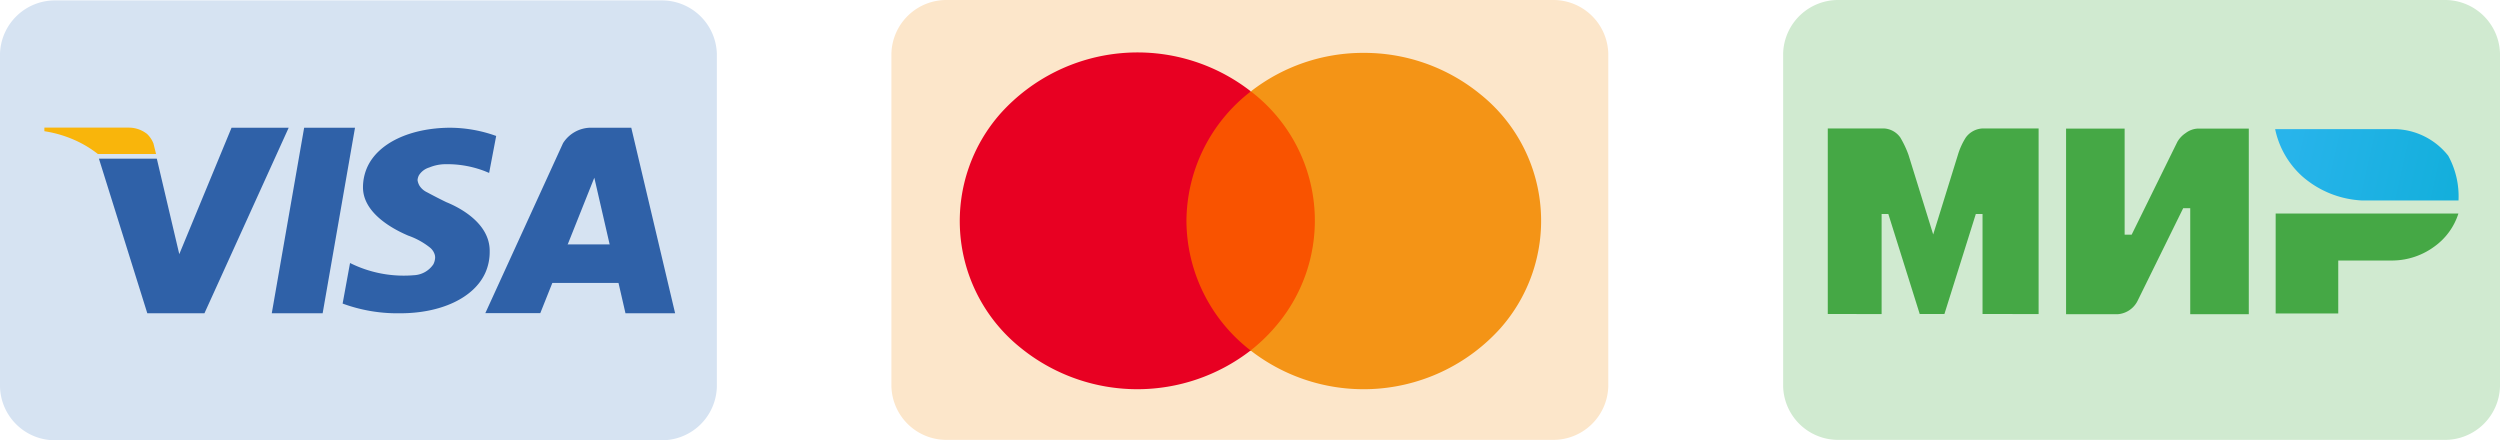
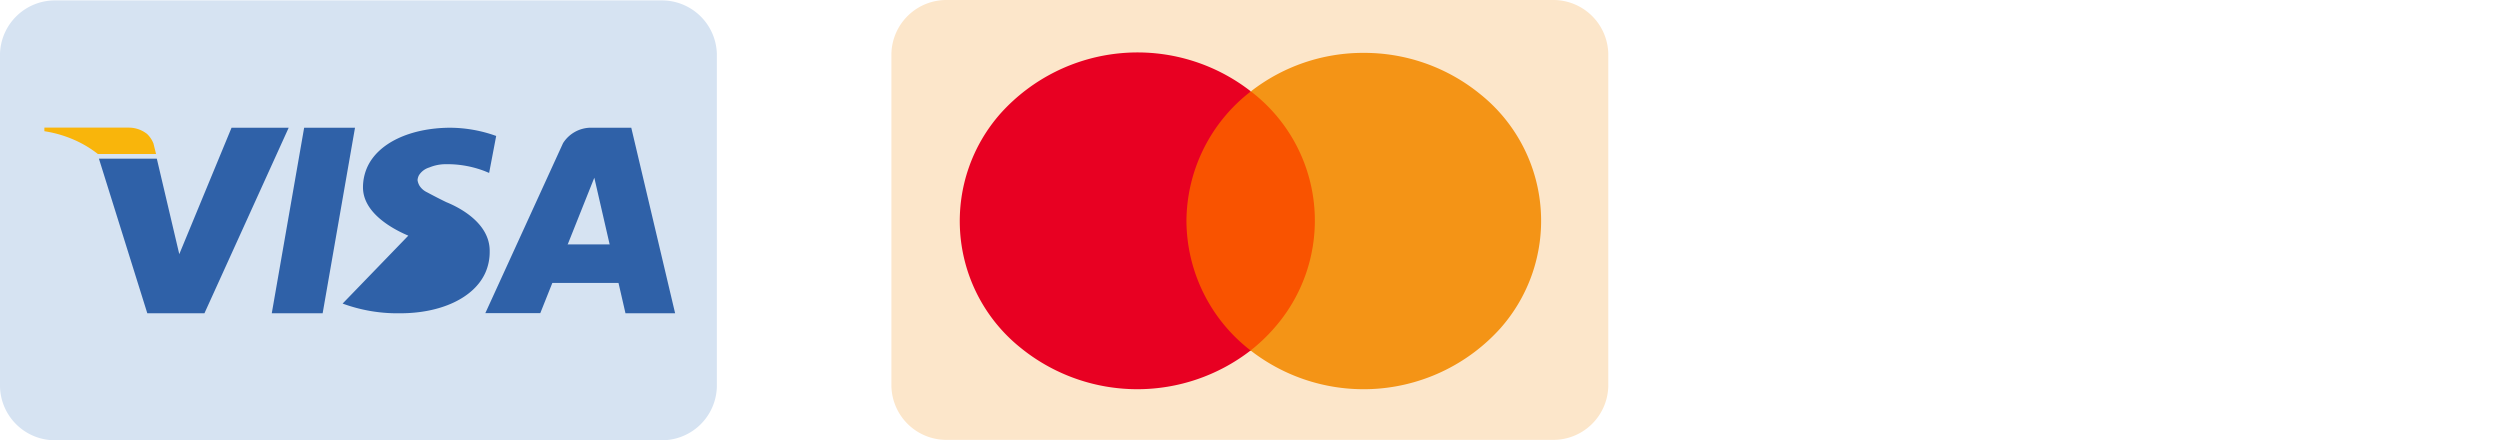
<svg xmlns="http://www.w3.org/2000/svg" id="Слой_1" data-name="Слой 1" viewBox="0 0 171.017 30.118">
  <defs>
    <style>.cls-1{fill:none;}.cls-2{clip-path:url(#clip-path);}.cls-3{fill:#d6e3f2;}.cls-4{fill:#2f61a8;}.cls-5{fill:#f9b50b;}.cls-6{clip-path:url(#clip-path-2);}.cls-7{fill:#fce6ca;}.cls-8{fill:#f95300;}.cls-9{fill:#f49416;}.cls-10{fill:#e80022;}.cls-11{clip-path:url(#clip-path-3);}.cls-12{fill:#d0ead0;}.cls-13{fill:#45a845;}.cls-14{fill:url(#Безымянный_градиент);}</style>
    <clipPath id="clip-path" transform="translate(-0.502 -0.728)">
      <rect class="cls-1" x="0.255" width="50" height="31" />
    </clipPath>
    <clipPath id="clip-path-2" transform="translate(-0.502 -0.728)">
      <rect class="cls-1" x="61" width="50" height="31" />
    </clipPath>
    <clipPath id="clip-path-3" transform="translate(-0.502 -0.728)">
-       <rect class="cls-1" x="122" width="50" height="31" />
-     </clipPath>
+       </clipPath>
    <linearGradient id="Безымянный_градиент" x1="158.744" y1="11.679" x2="170.211" y2="14.249" gradientTransform="translate(-1.971 -1.117)" gradientUnits="userSpaceOnUse">
      <stop offset="0" stop-color="#28b4eb" />
      <stop offset="1" stop-color="#14afdc" />
    </linearGradient>
  </defs>
  <g class="cls-2">
    <path class="cls-3" d="M45.694,30.845H4.348A3.762,3.762,0,0,1,.502,27.198V4.404A3.762,3.762,0,0,1,4.348.757H45.694a3.762,3.762,0,0,1,3.846,3.647V27.198A3.762,3.762,0,0,1,45.694,30.845Z" transform="translate(-0.502 -0.728)" />
    <polygon class="cls-4" points="38.708 16.717 41.806 16.717 42.433 19.354 37.683 19.354 38.708 16.717" />
    <path class="cls-4" d="M33.702,22.148l5.316-11.627a2.269,2.269,0,0,1,1.88-1.057h2.787l3,12.695H43.289l-2.132-9.275L37.462,22.148Z" transform="translate(-0.502 -0.728)" />
-     <path class="cls-4" d="M23.94,21.494a10.832,10.832,0,0,0,3.923.664c2.753.008,5.066-1.027,5.846-2.786a3.484,3.484,0,0,0,.291-1.438,2.557,2.557,0,0,0-.042-.509c-.322-1.747-2.398-2.654-2.932-2.871-.485-.236-.921-.463-1.313-.674a1.226,1.226,0,0,1-.514-.447,1.033,1.033,0,0,1-.134-.387.884.884,0,0,1,.092-.323,1.253,1.253,0,0,1,.71-.538,2.945,2.945,0,0,1,1.16-.225,7.132,7.132,0,0,1,2.658.483l.277.114.482-2.528a9.4,9.4,0,0,0-3.212-.563c-2.652.027-4.875,1.031-5.622,2.733a3.36,3.36,0,0,0-.277,1.33,2.249,2.249,0,0,0,.019.31c.223,1.686,2.316,2.683,3.081,3.009a5.096,5.096,0,0,1,1.484.817.992.992,0,0,1,.332.512.791.791,0,0,1,.019.18,1.13,1.13,0,0,1-.119.447,1.692,1.692,0,0,1-1.326.75,8.226,8.226,0,0,1-4.376-.835Z" transform="translate(-0.502 -0.728)" />
+     <path class="cls-4" d="M23.94,21.494a10.832,10.832,0,0,0,3.923.664c2.753.008,5.066-1.027,5.846-2.786a3.484,3.484,0,0,0,.291-1.438,2.557,2.557,0,0,0-.042-.509c-.322-1.747-2.398-2.654-2.932-2.871-.485-.236-.921-.463-1.313-.674a1.226,1.226,0,0,1-.514-.447,1.033,1.033,0,0,1-.134-.387.884.884,0,0,1,.092-.323,1.253,1.253,0,0,1,.71-.538,2.945,2.945,0,0,1,1.16-.225,7.132,7.132,0,0,1,2.658.483l.277.114.482-2.528a9.4,9.4,0,0,0-3.212-.563c-2.652.027-4.875,1.031-5.622,2.733a3.36,3.36,0,0,0-.277,1.33,2.249,2.249,0,0,0,.019.31c.223,1.686,2.316,2.683,3.081,3.009Z" transform="translate(-0.502 -0.728)" />
    <polygon class="cls-4" points="20.806 8.736 24.285 8.736 22.071 21.431 18.591 21.431 20.806 8.736 20.806 8.736" />
    <polygon class="cls-4" points="6.766 10.852 10.727 10.852 12.264 17.386 15.84 8.736 19.749 8.736 13.985 21.431 10.077 21.431 6.766 10.852" />
    <path class="cls-5" d="M3.538,9.459H9.352a2.01,2.01,0,0,1,1.213.435,1.844,1.844,0,0,1,.434.648l.178.719H7.194a7.411,7.411,0,0,0-1.345-.841,8.148,8.148,0,0,0-2.311-.716Z" transform="translate(-0.502 -0.728)" />
  </g>
  <g class="cls-6">
    <path class="cls-7" d="M106.673,30.818H65.327a3.762,3.762,0,0,1-3.846-3.647V4.376A3.762,3.762,0,0,1,65.327.729h41.346a3.762,3.762,0,0,1,3.846,3.647V27.171A3.762,3.762,0,0,1,106.673,30.818Z" transform="translate(-0.502 -0.728)" />
    <path class="cls-8" d="M90.921,6.98l-10.116.032.317,17.732,10.116-.032Z" transform="translate(-0.502 -0.728)" />
    <path class="cls-9" d="M93.795,4.345a12.491,12.491,0,0,0-7.726,2.635A11.109,11.109,0,0,1,88.176,22.548q-.19.249-.393.487-.068.08-.137.159a11.852,11.852,0,0,1-1.594,1.509,12.591,12.591,0,0,0,17.082-1.512,11.095,11.095,0,0,0-.946-15.662q-.236-.209-.483-.404-.082-.067-.166-.132A12.541,12.541,0,0,0,93.795,4.345Z" transform="translate(-0.502 -0.728)" />
    <path class="cls-10" d="M81.663,15.849a11.256,11.256,0,0,1,4.406-8.869A12.607,12.607,0,0,0,68.963,8.47,11.108,11.108,0,0,0,69.885,24.153q.236.21.483.405.082.067.166.132a12.661,12.661,0,0,0,15.518.013A11.254,11.254,0,0,1,81.663,15.849Z" transform="translate(-0.502 -0.728)" />
  </g>
  <g class="cls-11">
    <path class="cls-12" d="M167.673,30.818H126.327a3.762,3.762,0,0,1-3.846-3.647V4.376A3.762,3.762,0,0,1,126.327.729h41.346a3.762,3.762,0,0,1,3.846,3.647V27.171A3.762,3.762,0,0,1,167.673,30.818Z" transform="translate(-0.502 -0.728)" />
    <path class="cls-13" d="M156.173,15.336h12.5a4.418,4.418,0,0,1-1.634,2.251,4.894,4.894,0,0,1-2.818.961h-3.767v3.624h-4.281Z" transform="translate(-0.502 -0.728)" />
    <path class="cls-14" d="M156.137,9.56h8.204a4.773,4.773,0,0,1,3.637,1.823,5.769,5.769,0,0,1,.703,3.06h-6.57a6.693,6.693,0,0,1-4.121-1.654A5.983,5.983,0,0,1,156.137,9.56Z" transform="translate(-0.502 -0.728)" />
    <path class="cls-13" d="M141.835,9.527h4.006v7.254h.481l3.125-6.348a1.805,1.805,0,0,1,.57-.603,1.501,1.501,0,0,1,.792-.304h3.526v12.695h-4.006V14.968h-.481l-3.125,6.348a1.654,1.654,0,0,1-1.362.907h-3.526Z" transform="translate(-0.502 -0.728)" />
    <path class="cls-13" d="M125.534,9.515h3.836a1.462,1.462,0,0,1,1.117.606,6.774,6.774,0,0,1,.571,1.207l1.688,5.441,1.688-5.441a4.722,4.722,0,0,1,.542-1.193,1.508,1.508,0,0,1,1.145-.62h3.836v12.695H136.121v-6.842h-.46L133.513,22.21h-1.688L129.677,15.368h-.46v6.842H125.534Z" transform="translate(-0.502 -0.728)" />
  </g>
</svg>